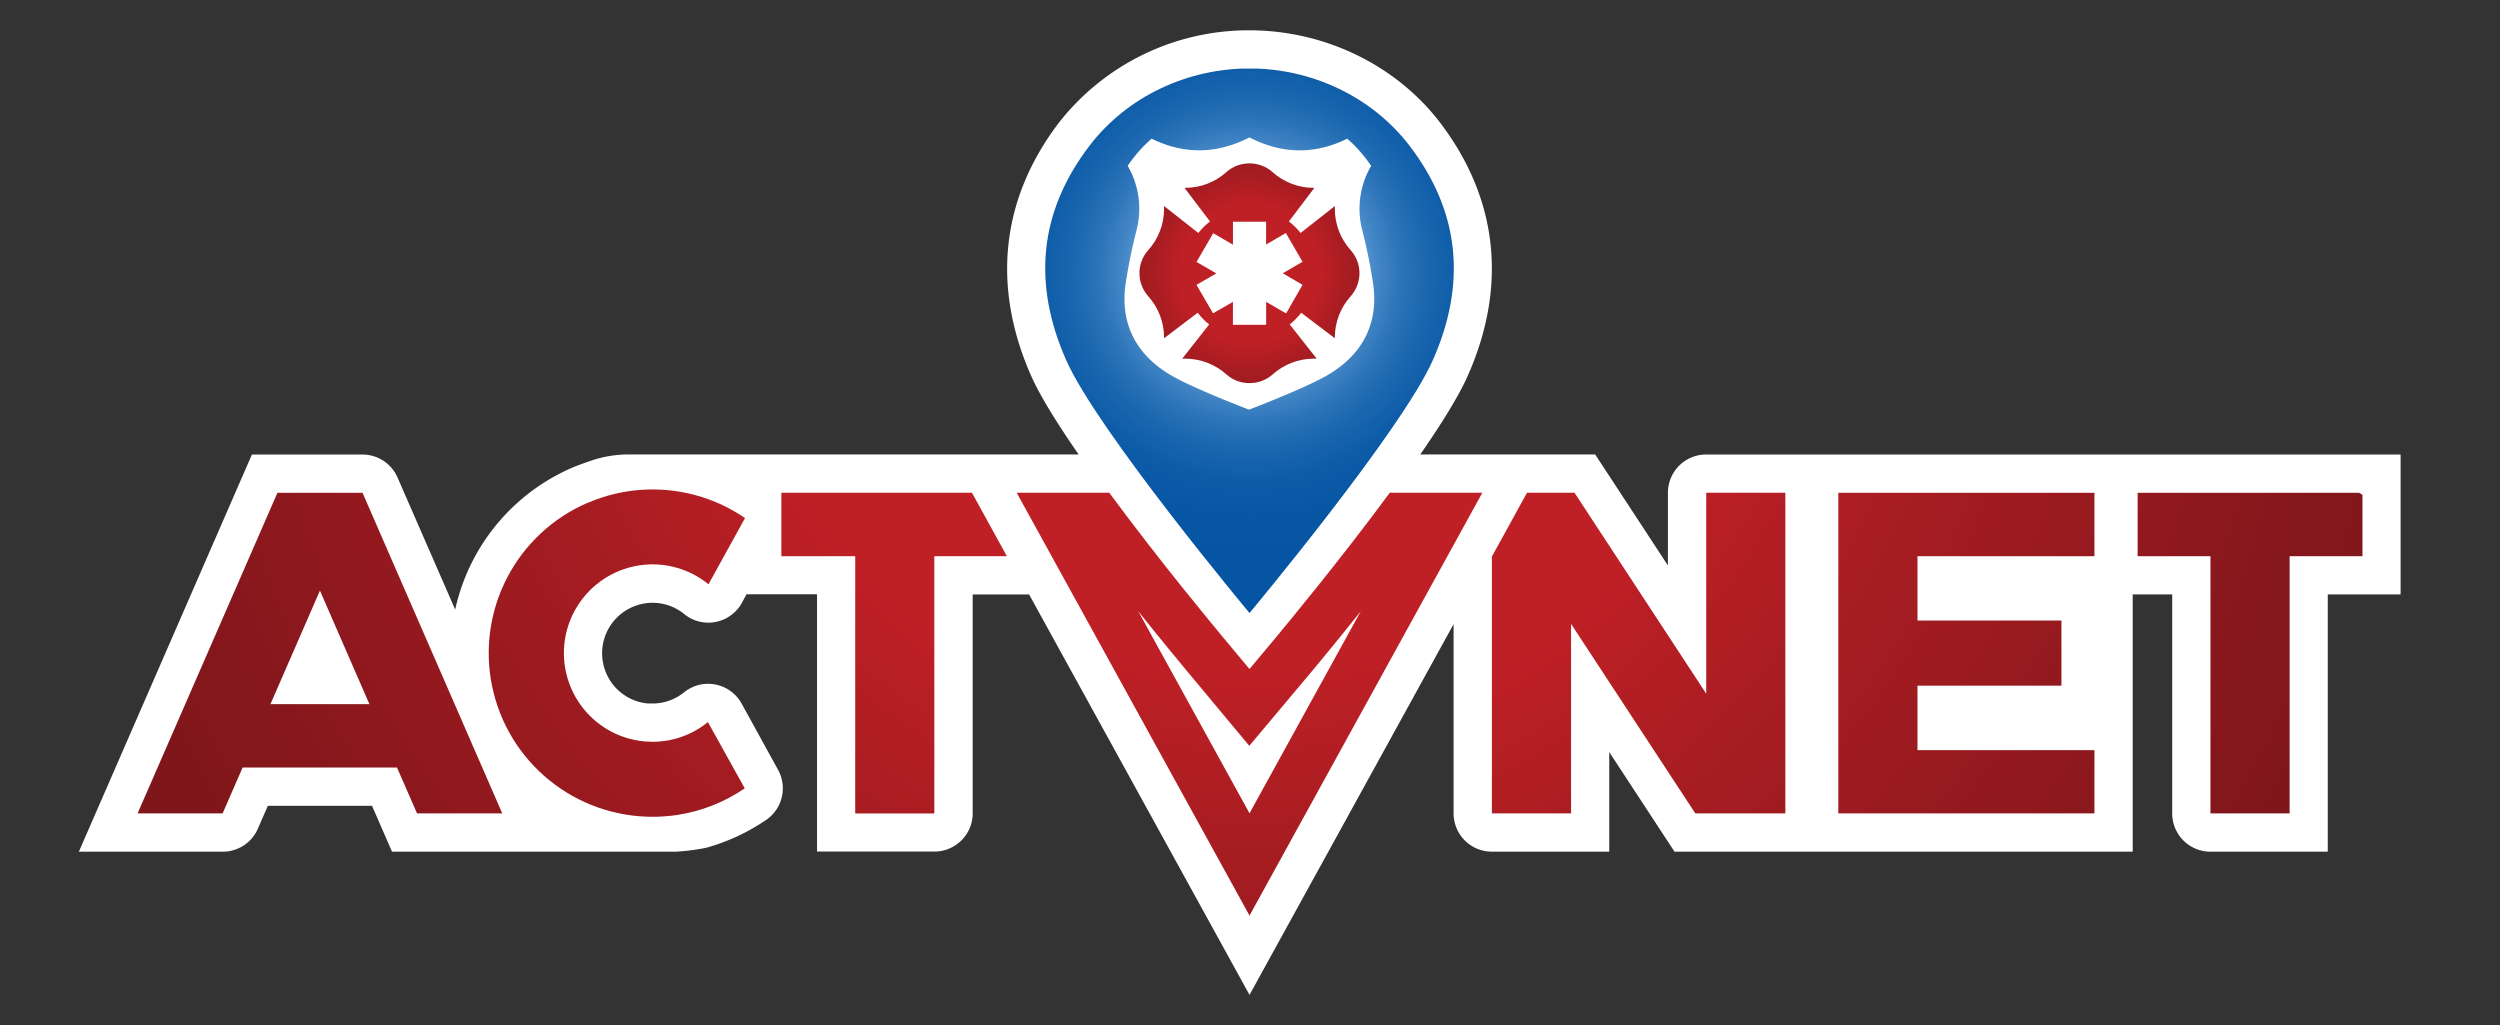
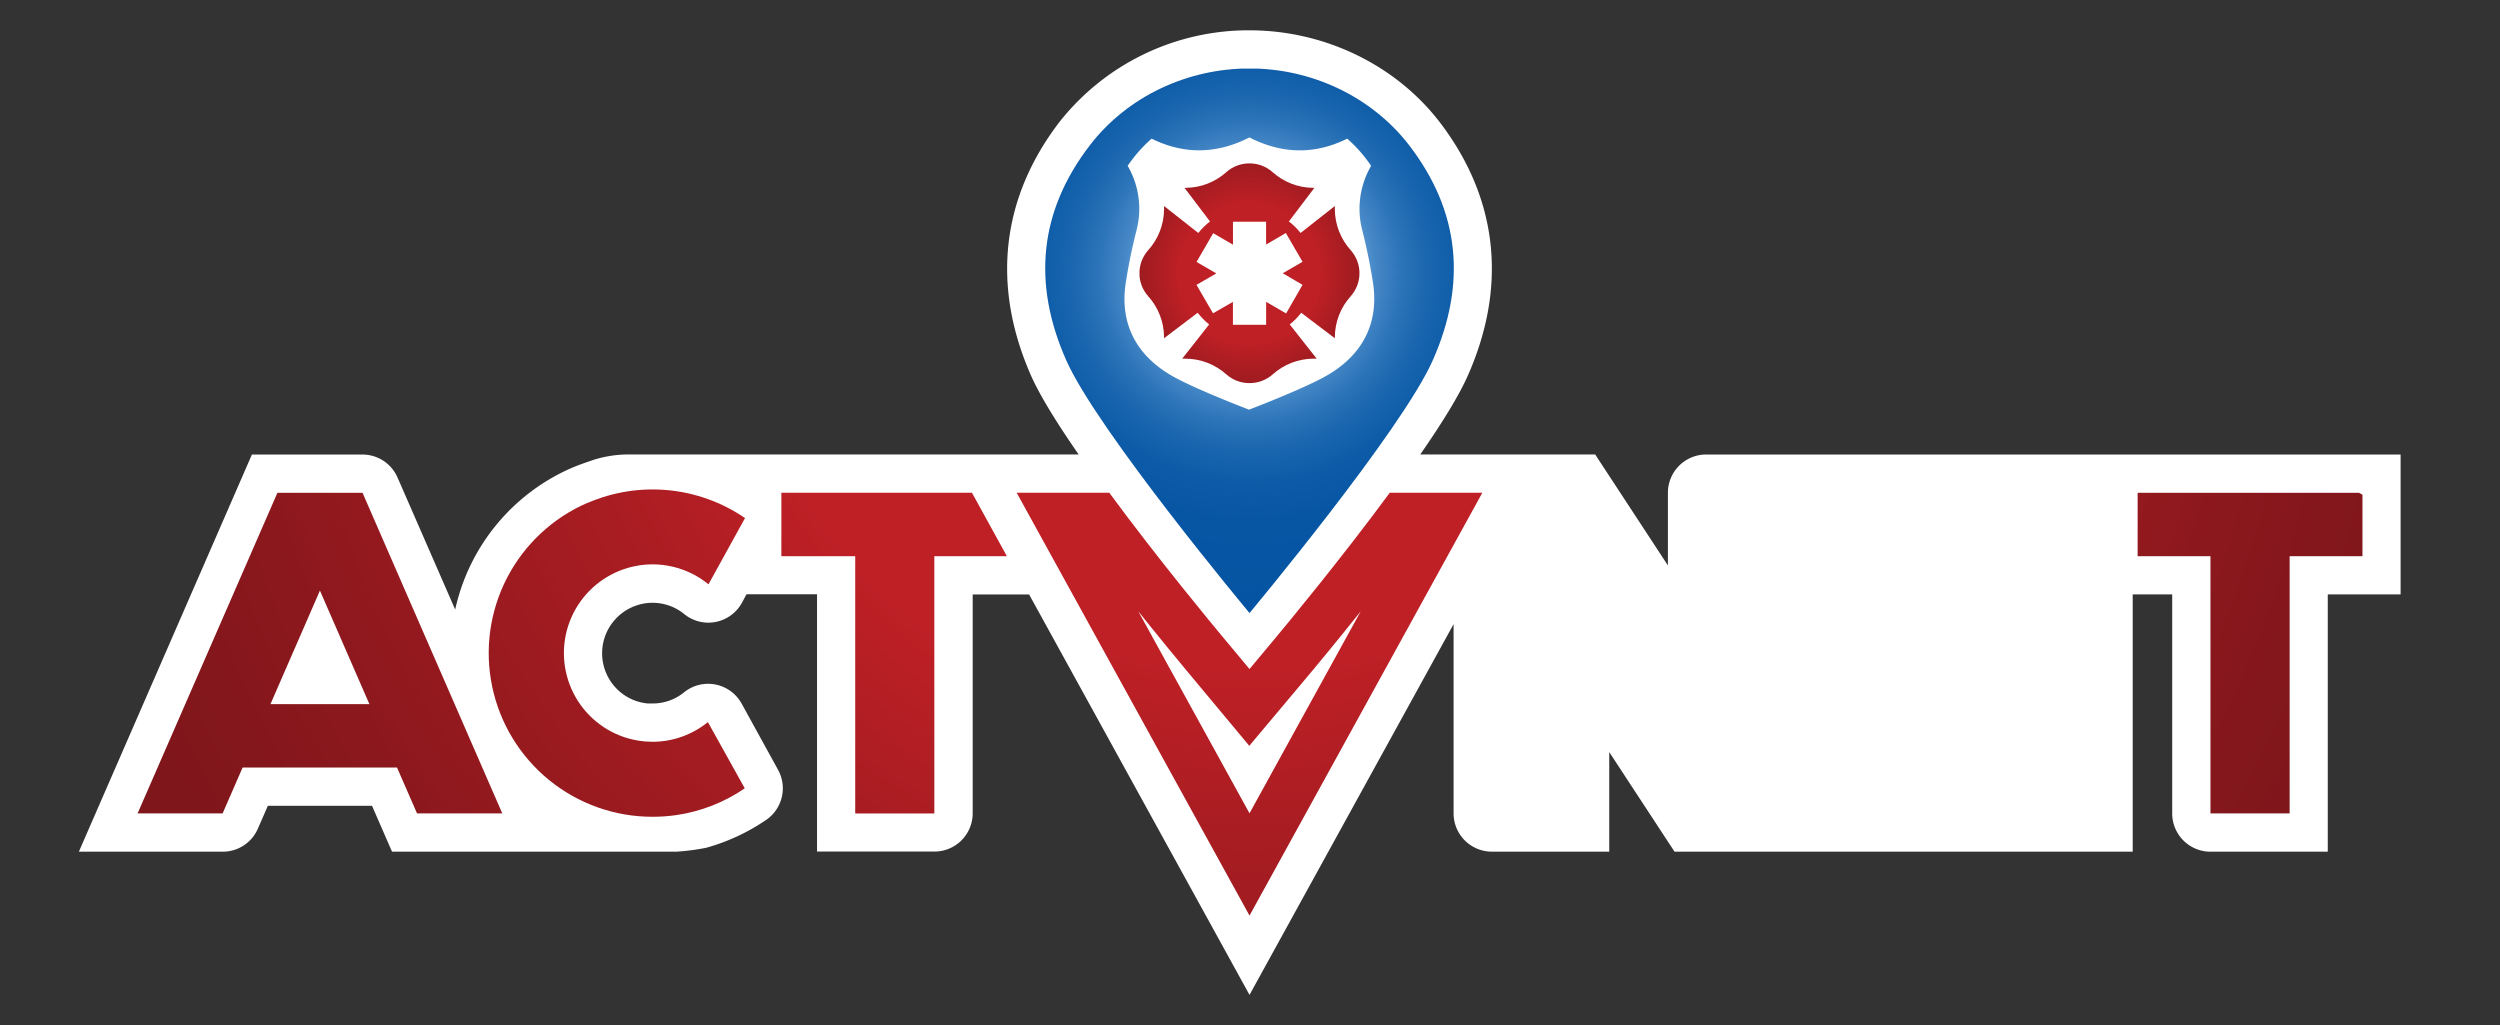
<svg xmlns="http://www.w3.org/2000/svg" xmlns:xlink="http://www.w3.org/1999/xlink" id="Слой_1" data-name="Слой 1" viewBox="0 0 588.01 241.13">
  <rect x="0" y="0" width="588.01" height="241.13" fill="#333333" stroke="none" />
  <defs>
    <style>.cls-1{fill:none;}.cls-2{fill:#404041;}.cls-3{clip-path:url(#clip-path);}.cls-4{fill:#fff;}.cls-5{clip-path:url(#clip-path-2);}.cls-6{fill:url(#gradient-nn);}.cls-7{clip-path:url(#clip-path-3);}.cls-8{fill:url(#gradient-nn_2);}.cls-9{clip-path:url(#clip-path-4);}.cls-10{fill:url(#gradient-nn_3);}.cls-11{clip-path:url(#clip-path-5);}.cls-12{fill:url(#gradient-nn_4);}.cls-13{clip-path:url(#clip-path-6);}.cls-14{fill:url(#gradient-nn_5);}.cls-15{clip-path:url(#clip-path-7);}.cls-16{fill:url(#gradient-nn_6);}.cls-17{clip-path:url(#clip-path-8);}.cls-18{fill:url(#gradient-nn_7);}.cls-19{clip-path:url(#clip-path-10);}.cls-20{fill:url(#gradient-nn_8);}.cls-21{clip-path:url(#clip-path-12);}.cls-22{fill:url(#gradient-nn_9);}</style>
    <clipPath id="clip-path" transform="translate(8.5)">
      <rect class="cls-1" width="566.28" height="241.13" />
    </clipPath>
    <clipPath id="clip-path-2" transform="translate(8.5)">
      <path class="cls-1" d="M129.65,118.28A38.5,38.5,0,0,0,145,192.11a39.31,39.31,0,0,0,5.67-.41,38.27,38.27,0,0,0,16-6.28L158,169.84A20.68,20.68,0,0,1,145,174.47c-.39,0-1.64-.06-1.87-.08a21.13,21.13,0,0,1-4.79-1,20.87,20.87,0,0,1-.08-39.53,20.77,20.77,0,0,1,19.88,3.57l8.59-15.58a38.46,38.46,0,0,0-37-3.57" />
    </clipPath>
    <radialGradient id="gradient-nn" cx="0" cy="241.13" r="1" gradientTransform="matrix(0, 281.94, 281.94, 0, -67686.79, 232.43)" gradientUnits="userSpaceOnUse">
      <stop offset="0" stop-color="#bf2026" />
      <stop offset="0.42" stop-color="#bf2026" />
      <stop offset="0.57" stop-color="#aa1d22" />
      <stop offset="0.85" stop-color="#8b181d" />
      <stop offset="1" stop-color="#7f161b" />
    </radialGradient>
    <clipPath id="clip-path-3" transform="translate(8.5)">
-       <polygon class="cls-1" points="392.81 115.89 392.81 163.16 361.83 115.89 350.66 115.89 342.4 130.9 342.4 191.31 361.02 191.31 361.02 146.74 390.24 191.31 411.42 191.31 411.42 115.89 392.81 115.89" />
-     </clipPath>
+       </clipPath>
    <radialGradient id="gradient-nn_2" cy="241.13" r="1" gradientTransform="matrix(0, 281.94, 281.94, 0, -67565.01, 23.35)" xlink:href="#gradient-nn" />
    <clipPath id="clip-path-4" transform="translate(8.5)">
      <polygon class="cls-1" points="175.28 115.9 175.28 130.82 192.65 130.82 192.65 191.33 211.26 191.33 211.26 130.82 228.32 130.82 220.11 115.9 175.28 115.9" />
    </clipPath>
    <radialGradient id="gradient-nn_3" cy="241.13" r="1" gradientTransform="matrix(0, 281.94, 281.94, 0, -67653.74, 175.68)" xlink:href="#gradient-nn" />
    <clipPath id="clip-path-5" transform="translate(8.5)">
      <path class="cls-1" d="M66.75,138.91l11.64,26.71H55.11Zm-10-23L23.86,191.32h20l4.7-10.79H84.88l4.71,10.79h20.05L76.77,115.91Z" />
    </clipPath>
    <radialGradient id="gradient-nn_4" cy="241.13" r="1" gradientTransform="matrix(0, 281.94, 281.94, 0, -67722.18, 293.16)" xlink:href="#gradient-nn" />
    <clipPath id="clip-path-6" transform="translate(8.5)">
      <polygon class="cls-1" points="494.28 115.91 494.28 130.82 511.41 130.82 511.41 191.32 530.03 191.32 530.03 130.82 547.16 130.82 547.16 115.91 494.28 115.91" />
    </clipPath>
    <radialGradient id="gradient-nn_5" cy="241.13" r="1" gradientTransform="matrix(0, 281.94, 281.94, 0, -67492.13, -101.71)" xlink:href="#gradient-nn" />
    <clipPath id="clip-path-7" transform="translate(8.5)">
-       <polygon class="cls-1" points="423.88 115.91 423.88 191.32 423.88 191.32 484.12 191.32 484.12 176.44 442.5 176.44 442.5 161.27 476.36 161.27 476.36 145.96 442.5 145.96 442.5 130.82 484.12 130.82 484.12 115.91 423.88 115.91" />
-     </clipPath>
+       </clipPath>
    <radialGradient id="gradient-nn_6" cy="241.13" r="1" gradientTransform="matrix(0, 281.94, 281.94, 0, -67525.94, -43.69)" xlink:href="#gradient-nn" />
    <clipPath id="clip-path-8" transform="translate(8.5)">
      <path class="cls-1" d="M247.89,34.1c-12.07,15.68-13.56,32.66-5.62,50.61,7.33,16.59,43.12,59.48,43.12,59.48s35.79-42.89,43.12-59.48c7.94-17.94,6.46-34.92-5.62-50.61-8.9-11.49-23-18-37.5-18s-28.61,6.48-37.5,18" />
    </clipPath>
    <radialGradient id="gradient-nn_7" cx="0" cy="241.13" r="1" gradientTransform="matrix(0, 80.18, 80.18, 0, -19039.83, 63.99)" gradientUnits="userSpaceOnUse">
      <stop offset="0" stop-color="#5d9bd3" />
      <stop offset="0.32" stop-color="#5d9bd3" />
      <stop offset="0.37" stop-color="#4587c6" />
      <stop offset="0.44" stop-color="#2d75b9" />
      <stop offset="0.52" stop-color="#1b66af" />
      <stop offset="0.61" stop-color="#0e5ca8" />
      <stop offset="0.73" stop-color="#0756a4" />
      <stop offset="1" stop-color="#0554a3" />
    </radialGradient>
    <clipPath id="clip-path-10" transform="translate(8.5)">
      <path class="cls-1" d="M285.39,38.43a8.12,8.12,0,0,0-5.39,2,14.48,14.48,0,0,1-9.59,3.75h-.31l6,7.91a15.29,15.29,0,0,0-2.75,2.71l-8.06-6.34v.82a14.5,14.5,0,0,1-3.75,9.59,8.13,8.13,0,0,0,0,10.78,14.5,14.5,0,0,1,3.75,9.59v.32l7.91-6a15.25,15.25,0,0,0,2.7,2.75l-6.34,8.05h.81A14.48,14.48,0,0,1,280,88.11a8.12,8.12,0,0,0,5.39,2h0a8.12,8.12,0,0,0,5.39-2,14.48,14.48,0,0,1,9.59-3.75h.82l-6.34-8.05a15.25,15.25,0,0,0,2.7-2.75l7.91,6v-.32a14.5,14.5,0,0,1,3.75-9.59,8.13,8.13,0,0,0,0-10.78,14.5,14.5,0,0,1-3.75-9.59v-.82l-8.06,6.34a15.31,15.31,0,0,0-2.75-2.71l6-7.91h-.31a14.48,14.48,0,0,1-9.59-3.75,8.12,8.12,0,0,0-5.39-2Z" />
    </clipPath>
    <radialGradient id="gradient-nn_8" cy="241.13" r="1" gradientTransform="matrix(38.93, 0, 0, -38.93, 293.89, 9451.48)" xlink:href="#gradient-nn" />
    <clipPath id="clip-path-12" transform="translate(8.5)">
      <path class="cls-1" d="M300.45,157.42c1.33-1.59,5.62-6.77,11.1-13.64l-26.16,47.51-26.16-47.51c5.14,6.44,9.3,11.46,11.11,13.64l15,18Zm17.93-41.53c-11.58,15.73-24.58,31.39-26.84,34.1l-6.15,7.37L279.25,150c-2.26-2.71-15.26-18.36-26.84-34.1H230.63l54.76,99.45,54.76-99.45Z" />
    </clipPath>
    <radialGradient id="gradient-nn_9" cy="241.13" r="1" gradientTransform="matrix(0, 250.48, 250.48, 0, -60104.72, 50.79)" xlink:href="#gradient-nn" />
  </defs>
  <title>ActVnet_BrandLogoGuide_dark</title>
  <g class="cls-3">
    <path class="cls-4" d="M420.42,106.9H392.8a9,9,0,0,0-9,9V133l-17.11-26.11H325.55c4.93-7.11,9.06-13.72,11.19-18.55,9.38-21.19,7.05-41.85-6.73-59.76C319.62,15.17,302.94,7.14,285.38,7.13a56.65,56.65,0,0,0-44.63,21.48C227,46.5,224.67,67.16,234,88.34c2.14,4.83,6.27,11.44,11.2,18.55H139.35a27.52,27.52,0,0,0-8.06,1.21s-3.53,1.17-5.22,1.91a47.46,47.46,0,0,0-27.51,33.36L85,112.31a9,9,0,0,0-8.25-5.4h-26l-40.7,93.41H43.9a9,9,0,0,0,8.25-5.41l2.35-5.38H79l4.71,10.79h66.8a52.67,52.67,0,0,0,7.05-.91,47.56,47.56,0,0,0,14.15-6.57,9,9,0,0,0,2.8-11.76l-8.57-15.58a9,9,0,0,0-13.55-2.66h0a11.65,11.65,0,0,1-7.36,2.62c-.29,0-.91,0-1.19,0a12.24,12.24,0,0,1-2.65-.56,11.87,11.87,0,0,1,0-22.49,11.48,11.48,0,0,1,3.8-.63,11.72,11.72,0,0,1,7.45,2.66A9,9,0,0,0,166,141.78l1.08-2h16.59v60.51h27.61a9,9,0,0,0,9-9V139.82h13.27L285.39,234l48-87.2v44.51a9,9,0,0,0,9,9H370V176.89l15.35,23.42H493.12V139.81h9.29v51.51a9,9,0,0,0,9,9H539V139.81h17.13V106.9Z" transform="translate(8.5)" />
  </g>
  <g class="cls-5">
    <rect class="cls-6" x="88.22" y="108.42" width="96.7" height="90.38" transform="translate(-55.92 196.65) rotate(-60.45)" />
  </g>
  <g class="cls-7">
    <rect class="cls-8" x="327.09" y="104.98" width="99.65" height="97.24" transform="translate(65.88 405.71) rotate(-60.45)" />
  </g>
  <g class="cls-9">
    <rect class="cls-10" x="155.91" y="111.94" width="91.78" height="83.35" transform="translate(-22.87 253.39) rotate(-60.45)" />
  </g>
  <g class="cls-11">
    <rect class="cls-12" x="12.8" y="97.71" width="107.91" height="111.81" transform="translate(-91.31 135.91) rotate(-60.45)" />
  </g>
  <g class="cls-13">
    <rect class="cls-14" x="474.87" y="112.02" width="91.69" height="83.2" transform="matrix(0.49, -0.87, 0.87, 0.49, 138.74, 530.81)" />
  </g>
  <g class="cls-15">
    <rect class="cls-16" x="406.34" y="108.82" width="95.32" height="89.6" transform="translate(104.93 472.78) rotate(-60.45)" />
  </g>
  <g class="cls-17">
    <rect class="cls-18" x="242.83" y="16.13" width="102.12" height="128.06" />
  </g>
  <g class="cls-3">
    <path class="cls-4" d="M285.39,96.31s12.42-4.74,17.88-7.81c8.58-4.82,12.45-12.2,11.24-21.45a126.25,126.25,0,0,0-2.63-13A20.07,20.07,0,0,1,314,39h0c-.43-.61-.87-1.23-1.35-1.84a32.49,32.49,0,0,0-4.28-4.55c-7.46,3.71-15.17,3.74-23-.29-7.79,4-15.5,4-23,.29a32.44,32.44,0,0,0-4.29,4.55c-.47.61-.92,1.22-1.35,1.84h0a20.08,20.08,0,0,1,2.1,15.11,126.26,126.26,0,0,0-2.63,13c-1.21,9.25,2.66,16.63,11.24,21.45,5.46,3.07,17.88,7.81,17.88,7.81" transform="translate(8.5)" />
  </g>
  <g class="cls-19">
    <rect class="cls-20" x="268.02" y="38.43" width="51.73" height="51.73" />
  </g>
  <g class="cls-3">
    <path class="cls-4" d="M289.29,52.16v5.35l4.65-2.7,3.92,6.76-4.65,2.7L297.86,67,294,73.72,289.3,71v5.39h-7.81V71l-4.68,2.69L272.92,67l4.66-2.69-4.65-2.7,3.92-6.76,4.65,2.7V52.16Z" transform="translate(8.5)" />
  </g>
  <g class="cls-21">
    <rect class="cls-22" x="239.13" y="115.89" width="109.52" height="99.45" />
  </g>
</svg>